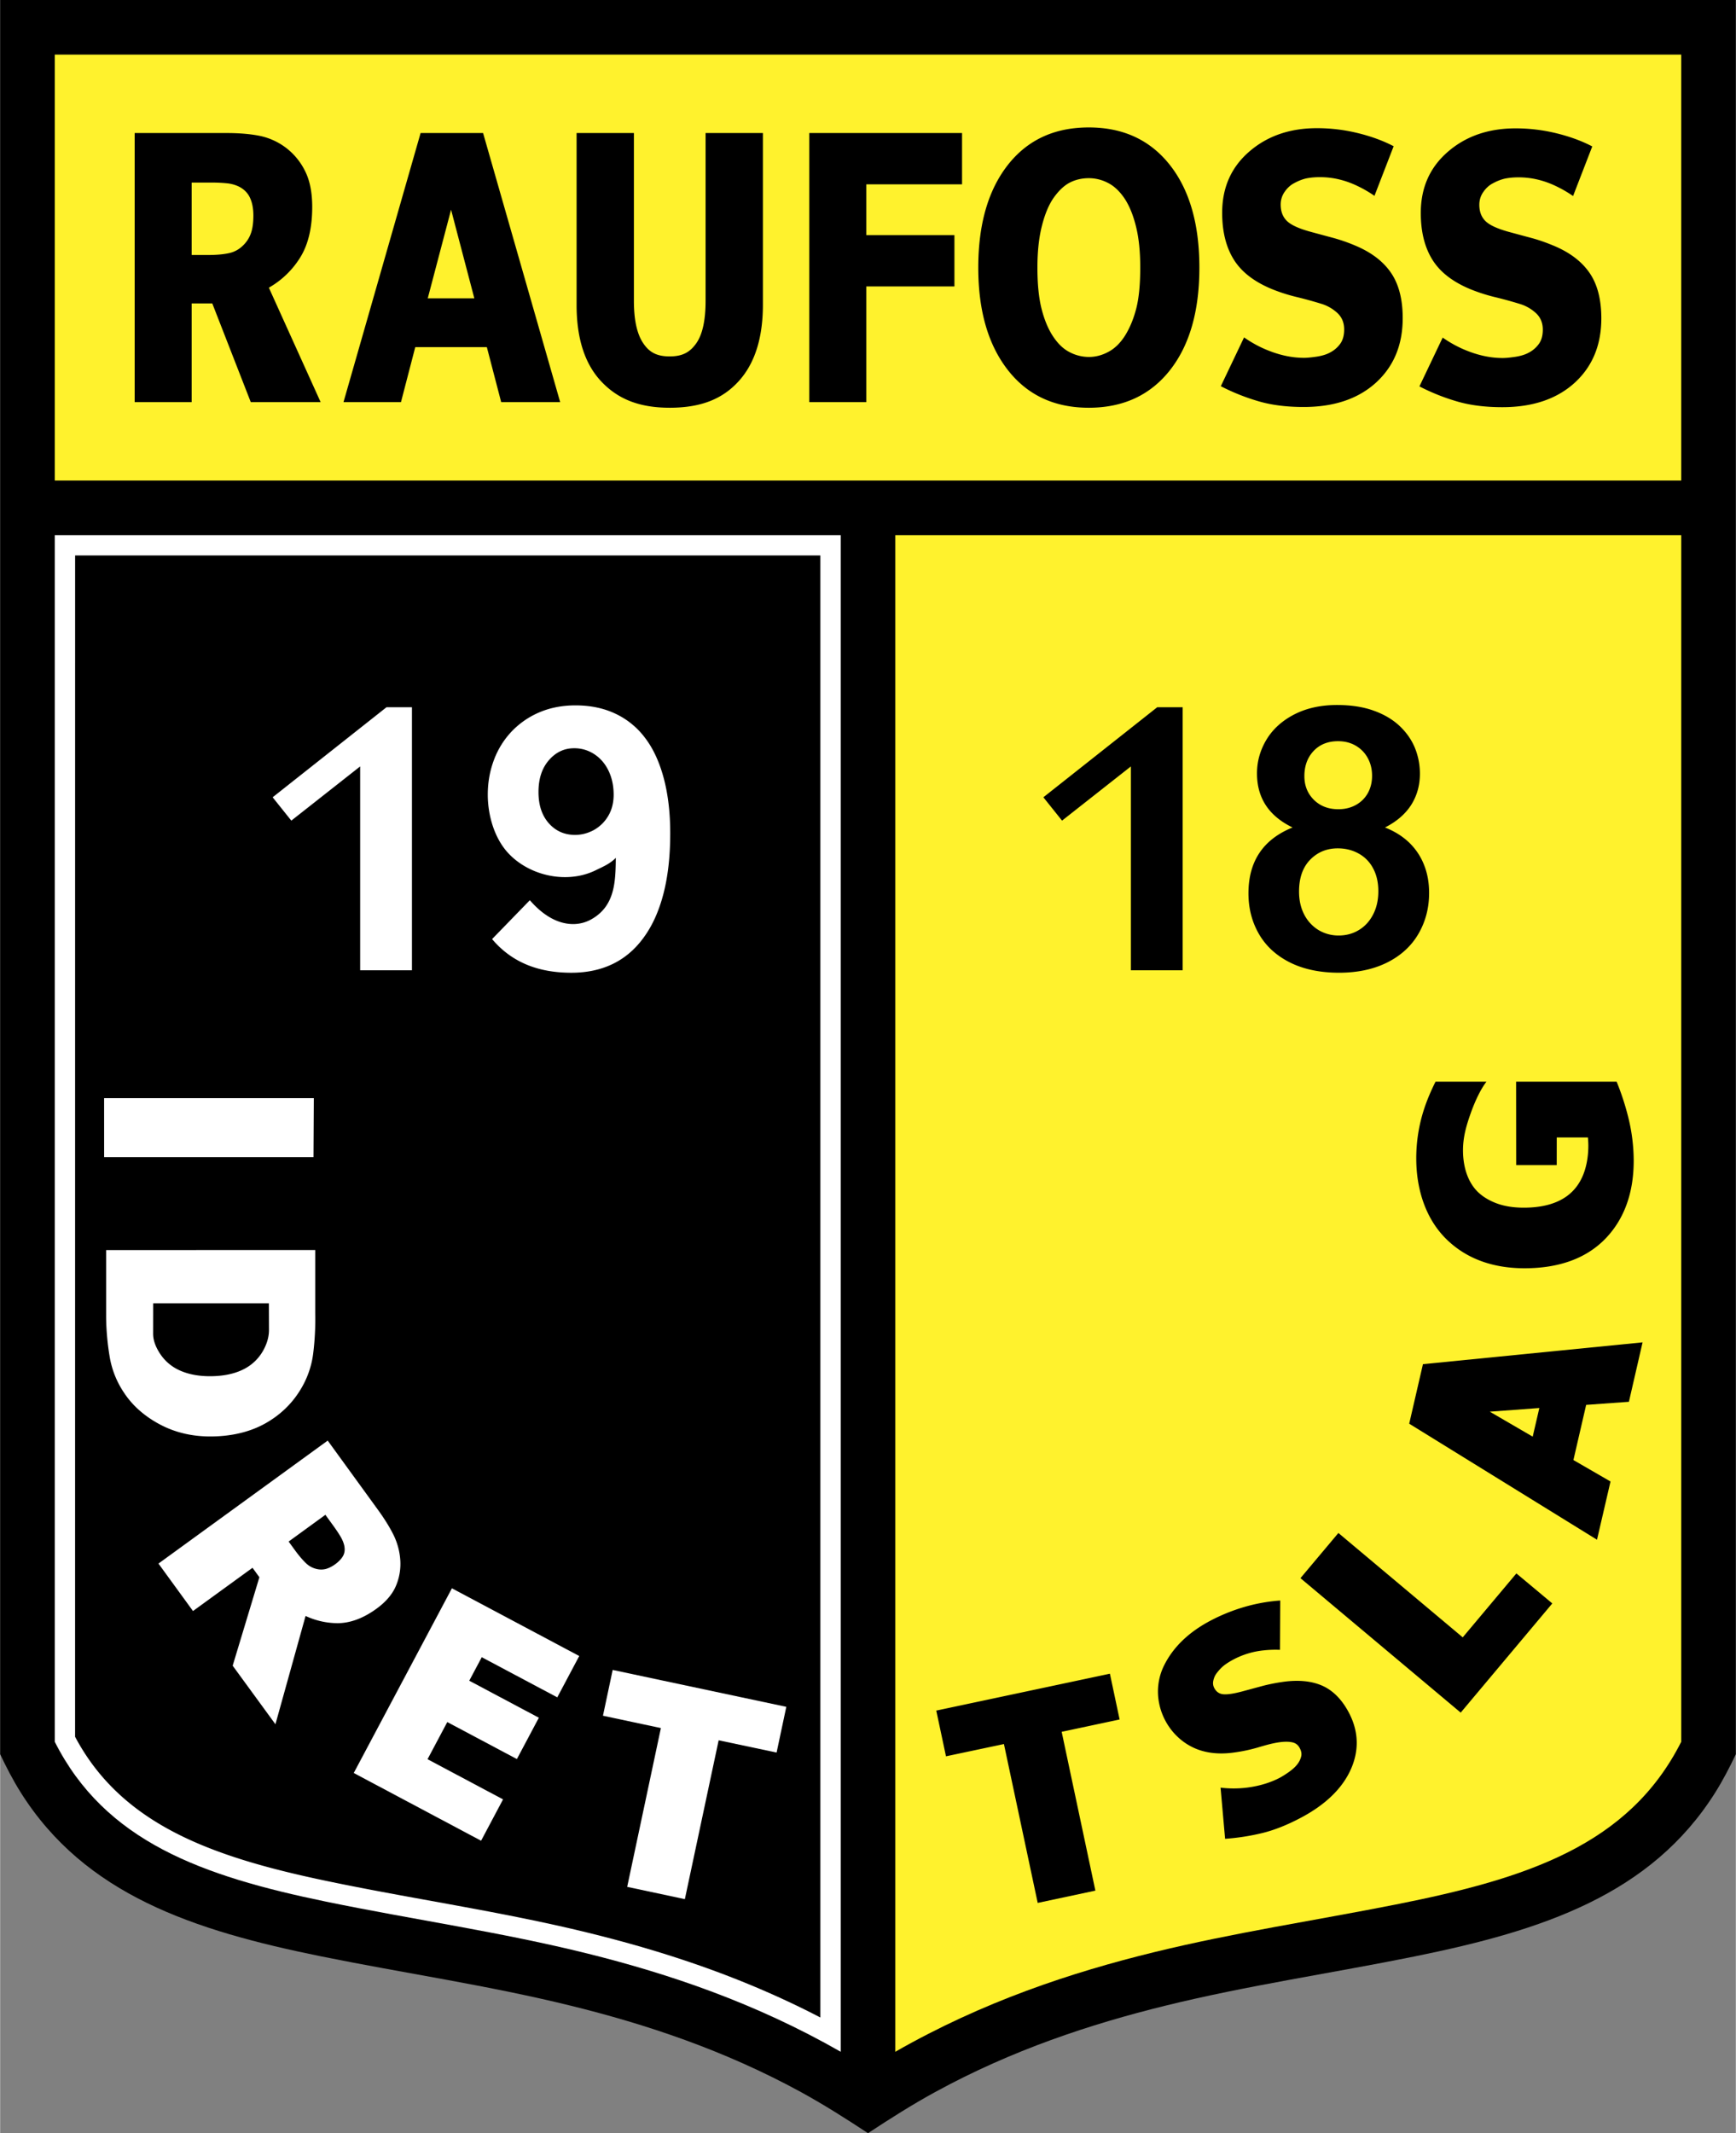
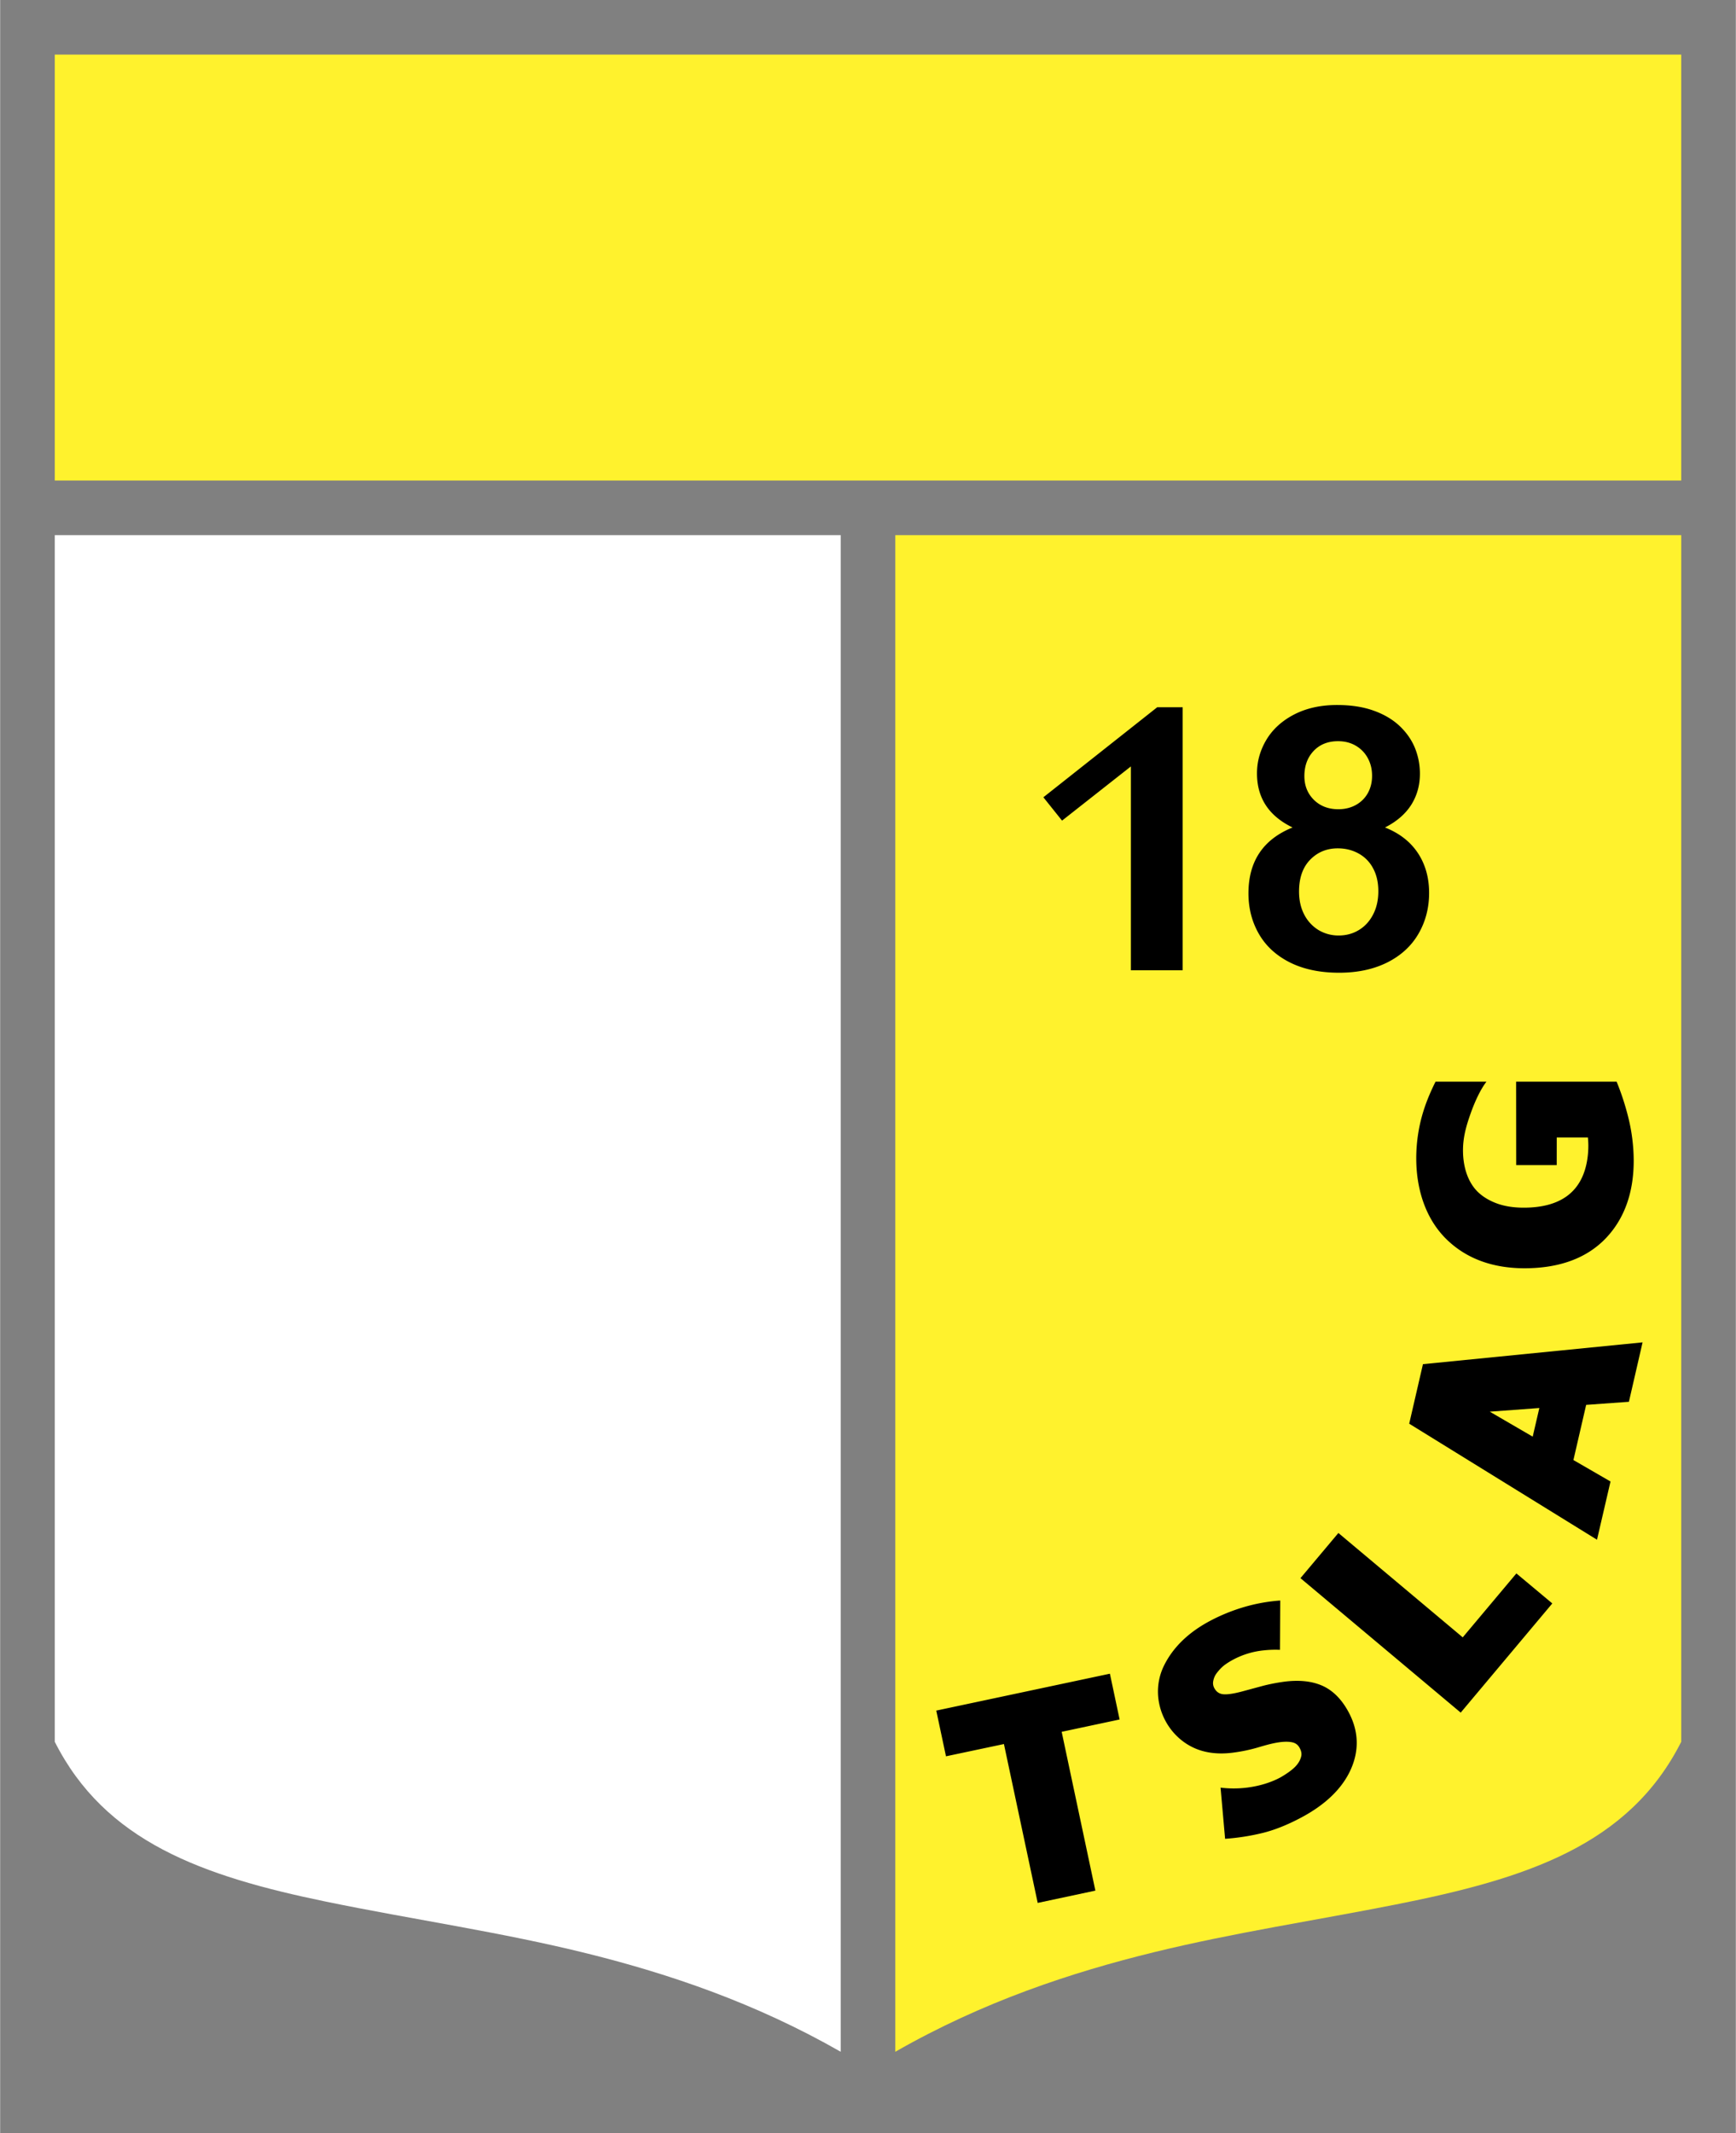
<svg xmlns="http://www.w3.org/2000/svg" width="2035" height="2500" viewBox="0 0 171.963 211.295">
  <rect x="0" y="0" width="171.963" height="211.295" fill="#808080" stroke="none" />
-   <path d="M85.982 211.295c-2.179-1.431-4.362-2.823-6.657-4.077-7.624-4.167-15.389-6.726-22.791-8.549-8.18-2.016-16.493-3.217-24.739-4.888-12.654-2.567-23.394-6.103-29.77-16.253-.762-1.214-1.408-2.472-2.025-3.766V0h171.963v173.763c-.617 1.294-1.264 2.551-2.026 3.766-6.376 10.15-17.116 13.687-29.77 16.253-8.247 1.671-16.559 2.873-24.738 4.888-7.403 1.823-15.168 4.382-22.791 8.549-2.294 1.254-4.477 2.645-6.656 4.076z" />
  <path d="M5.41 47.598V5.409h161.143v42.188H5.41v.001zM88.687 53.006h77.867v119.518c-5.181 10.264-15.321 13.554-28.293 16.123-7.969 1.578-15.985 2.779-23.886 4.709-8.283 2.022-17.044 4.93-25.688 9.876V53.006z" fill="#fff22d" />
  <path d="M83.278 203.232c-8.433-4.824-16.977-7.711-25.078-9.726-8.577-2.133-17.283-3.366-25.927-5.147-12.286-2.534-21.875-5.95-26.863-15.834V53.006h77.868v150.226z" fill="#fff" />
-   <path d="M81.262 55.021H7.427l-.003 117.012c4.588 8.634 13.4 11.854 24.69 14.232 8.66 1.824 17.413 3.044 26.019 5.148 6.365 1.556 13.017 3.631 19.699 6.736a84.842 84.842 0 0 1 3.43 1.688V55.021zM129.15 40.313c-1.73 0-3.25-.195-4.561-.593a20.667 20.667 0 0 1-3.652-1.466l2.303-4.833c.625.436 1.278.81 1.96 1.112 1.367.607 2.694.911 3.98.911.326 0 .75-.043 1.285-.122.528-.086.958-.22 1.279-.397a2.83 2.83 0 0 0 1.005-.849c.274-.367.409-.844.409-1.442 0-.666-.223-1.21-.668-1.625a4.065 4.065 0 0 0-1.595-.917 42.088 42.088 0 0 0-2.466-.678 17.047 17.047 0 0 1-2.451-.788c-1.751-.727-3.011-1.705-3.767-2.933-.762-1.229-1.14-2.768-1.14-4.62 0-2.493.896-4.515 2.689-6.062 1.788-1.546 4.026-2.316 6.709-2.316 1.347 0 2.684.159 4.016.483 1.332.323 2.523.757 3.575 1.307l-1.901 4.913a12.165 12.165 0 0 0-1.674-.971c-1.213-.586-2.456-.88-3.731-.88-.492 0-.938.042-1.336.122-.394.085-.809.25-1.244.489-.352.189-.658.47-.917.849a2.16 2.16 0 0 0-.389 1.259c0 .679.208 1.222.617 1.62.409.403 1.202.764 2.373 1.081.763.208 1.492.404 2.198.593a17.51 17.51 0 0 1 2.253.788c1.57.667 2.737 1.564 3.503 2.695.762 1.125 1.145 2.615 1.145 4.467 0 2.645-.88 4.778-2.647 6.391-1.766 1.606-4.155 2.412-7.16 2.412zm-16.196-13.815c0-1.589-.141-2.945-.42-4.058-.275-1.118-.648-2.035-1.115-2.75-.486-.727-1.036-1.252-1.647-1.564a4.085 4.085 0 0 0-1.906-.477c-.695 0-1.327.147-1.897.44-.565.293-1.114.812-1.637 1.564-.467.69-.845 1.613-1.129 2.756-.291 1.149-.436 2.518-.436 4.1 0 1.638.135 2.994.409 4.076.275 1.082.648 1.986 1.125 2.713.487.739 1.036 1.271 1.653 1.583a4.15 4.15 0 0 0 1.912.477c.667 0 1.316-.171 1.948-.514.627-.336 1.166-.868 1.622-1.583.487-.776.86-1.681 1.125-2.713.263-1.032.393-2.382.393-4.05zm5.859.012c0 4.314-.974 7.699-2.927 10.174-1.954 2.468-4.632 3.703-8.031 3.703-3.415 0-6.088-1.253-8.031-3.752-1.943-2.499-2.917-5.872-2.917-10.125 0-4.283.975-7.668 2.917-10.155 1.943-2.486 4.616-3.733 8.031-3.733 3.399 0 6.078 1.241 8.031 3.715 1.953 2.475 2.927 5.865 2.927 10.173zM95.3 18.261h-9.487v5.029h8.731v5.083h-8.731V39.83h-5.647V13.178H95.3v5.083zM66.332 40.387c-3.036 0-5.135-.867-6.771-2.597-1.633-1.728-2.451-4.258-2.451-7.589V13.178h5.679V29.81c0 1.845.297 3.226.886 4.131.591.909 1.319 1.362 2.656 1.362 1.306 0 2.028-.435 2.642-1.307.609-.869.917-2.267.917-4.186V13.178h5.679v17.005c0 3.281-.797 5.806-2.389 7.564-1.594 1.761-3.719 2.64-6.848 2.64zM46.98 29.553l-2.306-8.78-2.311 8.78h4.617zM34.017 39.83l7.638-26.652h6.191l7.638 26.652h-5.845l-1.419-5.444h-7.094l-1.414 5.444h-5.695zm-8.929-18.489c0-.666-.108-1.247-.326-1.729-.217-.483-.581-.855-1.083-1.118a3.532 3.532 0 0 0-1.186-.336 14.909 14.909 0 0 0-1.622-.073h-1.897v7.173h1.622c.792 0 1.461-.055 2.01-.17a2.772 2.772 0 0 0 1.404-.721c.363-.336.637-.733.813-1.204.177-.466.265-1.071.265-1.822zm6.663 18.489h-6.922l-3.813-9.776h-2.042v9.776h-5.647V13.178h9.093c1.254 0 2.347.091 3.274.274a6.483 6.483 0 0 1 2.581 1.155 6.492 6.492 0 0 1 1.927 2.322c.477.936.715 2.126.715 3.568 0 2.042-.389 3.697-1.166 4.968a8.714 8.714 0 0 1-3.129 3.03l5.129 11.335zm117.076.502c-1.731 0-3.249-.196-4.56-.592a20.573 20.573 0 0 1-3.653-1.467l2.304-4.834c.625.436 1.278.81 1.96 1.113 1.367.607 2.695.91 3.979.91.327 0 .751-.042 1.285-.122.529-.085.958-.22 1.28-.397a2.84 2.84 0 0 0 1.005-.85c.275-.366.41-.843.41-1.442 0-.666-.223-1.209-.668-1.625a4.088 4.088 0 0 0-1.596-.917 42.088 42.088 0 0 0-2.466-.678 17.132 17.132 0 0 1-2.451-.788c-1.751-.727-3.01-1.705-3.766-2.933-.762-1.228-1.141-2.768-1.141-4.619 0-2.494.896-4.516 2.689-6.062 1.787-1.546 4.026-2.315 6.709-2.315 1.348 0 2.685.159 4.017.482 1.331.324 2.522.758 3.574 1.308l-1.901 4.913a12.212 12.212 0 0 0-1.673-.971c-1.214-.586-2.457-.88-3.731-.88-.492 0-.937.043-1.336.123-.394.086-.809.25-1.244.489-.352.189-.658.47-.917.849-.26.373-.388.794-.388 1.259 0 .678.207 1.222.616 1.619.41.403 1.202.764 2.374 1.081.761.208 1.492.404 2.196.593.706.189 1.457.453 2.254.789 1.57.666 2.735 1.564 3.503 2.694.761 1.124 1.145 2.615 1.145 4.467 0 2.646-.881 4.778-2.647 6.391-1.768 1.605-4.157 2.412-7.162 2.412z" />
-   <path d="M35.667 96.104V75.916l-6.82 5.368-1.85-2.312 11.28-8.919h2.521v26.052h-5.131v-.001zM60.782 78.71c0-.658-.096-1.271-.287-1.829s-.462-1.042-.807-1.45a3.818 3.818 0 0 0-1.247-.967 3.568 3.568 0 0 0-1.577-.349c-.987 0-1.82.399-2.505 1.192-.685.792-1.024 1.838-1.024 3.146 0 1.29.34 2.322 1.024 3.095.685.768 1.55 1.151 2.596 1.151.647 0 1.258-.16 1.847-.474a3.783 3.783 0 0 0 1.428-1.38c.366-.604.552-1.317.552-2.135zm.214 6.265c-.602.604-1.257.864-1.965 1.213-1.194.591-2.545.789-3.867.652-1.812-.187-3.569-1.004-4.793-2.301-1.43-1.514-2.06-3.831-2.06-5.829 0-1.219.207-2.366.619-3.458a8.324 8.324 0 0 1 1.782-2.837 8.253 8.253 0 0 1 2.755-1.876c1.067-.447 2.248-.67 3.533-.67 1.487 0 2.815.278 3.977.833a7.833 7.833 0 0 1 2.938 2.415c.797 1.05 1.405 2.377 1.835 3.983.425 1.605.637 3.416.637 5.443 0 2.263-.224 4.26-.672 5.987-.448 1.726-1.103 3.174-1.965 4.345-.855 1.177-1.888 2.046-3.085 2.62-1.197.573-2.555.857-4.077.857-3.232 0-5.875-.999-7.85-3.333l3.74-3.851c1.091 1.261 2.565 2.362 4.295 2.362a3.65 3.65 0 0 0 1.87-.512c2.29-1.332 2.326-3.746 2.353-6.043zM10.302 114.614l20.743-.001.031-5.84-20.776-.001.002 5.842zm37.346 67.714l2.176-4.096-7.481-3.979 1.956-3.679 6.896 3.665 2.177-4.095-6.896-3.666 1.239-2.329 7.482 3.977 2.175-4.095-12.613-6.708-9.727 18.295 12.616 6.71zm-26.599-40.045c1.98-.035 3.726-.464 5.189-1.274 1.464-.815 2.636-1.928 3.481-3.306a8.968 8.968 0 0 0 1.293-3.621 27.73 27.73 0 0 0 .204-3.988v-6.276l-20.718.003.001 6.685a25.5 25.5 0 0 0 .361 3.941 9.01 9.01 0 0 0 1.414 3.508c.841 1.279 2.044 2.34 3.573 3.149 1.539.816 3.289 1.213 5.202 1.179zm-5.207-8.195c-.405-.619-.687-1.283-.686-1.981l.004-3.01 11.464-.003.009 2.642c.002.684-.199 1.34-.527 1.952a4.532 4.532 0 0 1-1.955 1.923c-.962.497-2.096.693-3.256.706-1.063.012-2.141-.143-3.081-.565a4.52 4.52 0 0 1-1.972-1.664zm16.346 21.338c-.302.064-.61.05-.943-.044a2.216 2.216 0 0 1-.98-.578c-.335-.323-.693-.747-1.096-1.302l-.588-.809 3.642-2.648.73 1.007c.325.447.585.834.772 1.152.176.299.295.584.363.873.08.375.053.697-.083.978-.147.302-.44.611-.777.861-.337.251-.718.442-1.04.51zm-1.929 4.638a7.568 7.568 0 0 0 3.174.715c1.255-.004 2.549-.486 3.848-1.429.93-.676 1.577-1.433 1.924-2.25a5.565 5.565 0 0 0 .437-2.58 6.703 6.703 0 0 0-.679-2.503c-.378-.759-.904-1.603-1.564-2.511l-4.947-6.812-16.767 12.181 3.42 4.701 5.898-4.284.68.937-2.646 8.761 4.236 5.801 2.986-10.727zm37.578 28.05l-5.714-1.217 3.339-15.729-5.739-1.222.962-4.535 17.203 3.654-.962 4.529-5.741-1.215-3.348 15.735z" fill="#fff" />
  <path d="M102.795 188.487l5.714-1.217-3.339-15.73 5.74-1.222-.962-4.535-17.203 3.654.963 4.529 5.741-1.215 3.346 15.736zm26.106-8.454c2.407-1.279 4.056-2.875 4.902-4.744.859-1.908.794-3.817-.194-5.675-.69-1.299-1.585-2.193-2.659-2.658-1.06-.458-2.369-.578-3.891-.358-.751.11-1.45.253-2.077.422l-.343.093-1.567.423c-1.188.319-1.757.319-2.025.263-.334-.068-.581-.263-.758-.596a1.026 1.026 0 0 1-.098-.708c.056-.293.166-.542.335-.763.238-.314.48-.57.722-.761.264-.203.579-.403.931-.59a8.172 8.172 0 0 1 3.048-.913 10.653 10.653 0 0 1 1.573-.049l.025-4.884a16.96 16.96 0 0 0-3.598.65 18.014 18.014 0 0 0-3.366 1.372c-2.159 1.147-3.7 2.656-4.582 4.484a5.817 5.817 0 0 0-.456 3.66c.36 1.836 1.558 3.503 3.312 4.363 1.211.594 2.64.749 4.217.511a15.914 15.914 0 0 0 2.165-.458c.976-.285 2.425-.74 3.444-.548.369.068.619.25.792.577.161.302.209.57.149.821a2.022 2.022 0 0 1-.401.807c-.172.228-.429.463-.772.712a9.438 9.438 0 0 1-.906.581c-.944.502-2.042.837-3.264.997-.878.111-1.765.112-2.647.006l.449 5.067a22.015 22.015 0 0 0 3.694-.573c1.181-.287 2.475-.801 3.846-1.531zm21.319-24.183l-5.315 6.333-12.32-10.338-3.758 4.474 15.876 13.32 9.076-10.816-3.559-2.973zm-.027-48.711l.007 8.267 4.016.002.003-2.742 3.086.001c.11 1.047.009 2.241-.303 3.238-.353 1.129-.951 1.952-1.724 2.533-1.13.848-2.635 1.179-4.293 1.185-1.028.003-1.94-.139-2.709-.424-.752-.277-1.388-.664-1.889-1.149-1.077-1.069-1.437-2.633-1.456-3.985-.02-1.369.312-2.53.771-3.818.446-1.25 1.014-2.416 1.554-3.106h-5.046c-.581 1.162-1.025 2.259-1.337 3.38a15.756 15.756 0 0 0-.561 4.84c.117 2.75 1.011 5.456 2.977 7.384 1.959 1.921 4.583 2.89 7.799 2.879 3.409-.013 6.088-1.001 7.96-2.94 1.866-1.936 2.806-4.551 2.795-7.772a17.954 17.954 0 0 0-.532-4.217 25.636 25.636 0 0 0-1.16-3.553h-9.958v-.003zm1.644 35.164l-4.252-2.474 4.909-.362-.657 2.836zm6.37 10.21l1.339-5.768-3.675-2.125 1.262-5.466 4.236-.304 1.354-5.887-21.76 2.16-1.361 5.897 18.605 11.493zM112.027 96.104V75.916l-6.82 5.368-1.85-2.312 11.28-8.919h2.521v26.052h-5.131v-.001zm12.493-19.5c0-1.177.312-2.287.934-3.331.628-1.044 1.544-1.877 2.755-2.505 1.21-.621 2.625-.936 4.241-.936 1.369 0 2.567.182 3.6.549 1.029.362 1.891.869 2.579 1.509.687.646 1.198 1.37 1.533 2.179.329.809.5 1.666.5 2.571 0 1.153-.293 2.185-.869 3.096-.582.906-1.446 1.648-2.59 2.227.975.386 1.779.899 2.425 1.527a6.223 6.223 0 0 1 1.451 2.197c.329.826.494 1.75.494 2.764 0 1.484-.353 2.831-1.051 4.037-.699 1.208-1.727 2.155-3.078 2.837-1.357.681-2.949 1.025-4.788 1.025-1.903 0-3.53-.344-4.887-1.025-1.352-.683-2.373-1.624-3.06-2.819-.688-1.195-1.034-2.535-1.034-4.019 0-3.175 1.457-5.347 4.371-6.524-2.351-1.135-3.526-2.921-3.526-5.359zm8.032-3.187c-1.003 0-1.81.322-2.42.966-.61.65-.916 1.476-.916 2.494 0 .938.311 1.719.938 2.346.633.622 1.438.933 2.431.933.497 0 .954-.085 1.363-.249a3.13 3.13 0 0 0 1.052-.684c.295-.294.524-.645.682-1.046.159-.401.24-.848.24-1.333 0-.65-.142-1.233-.425-1.753a3.124 3.124 0 0 0-1.189-1.227c-.514-.3-1.096-.447-1.756-.447zm3.99 14.862c0-.862-.168-1.616-.512-2.257a3.53 3.53 0 0 0-1.434-1.475c-.622-.346-1.309-.516-2.077-.516-1.084 0-1.995.374-2.731 1.128-.735.754-1.101 1.803-1.101 3.154 0 .862.175 1.628.519 2.286a3.855 3.855 0 0 0 1.411 1.525 3.84 3.84 0 0 0 2.001.539c.741 0 1.412-.182 2.011-.55.596-.363 1.063-.879 1.402-1.543.343-.663.511-1.428.511-2.291z" />
</svg>